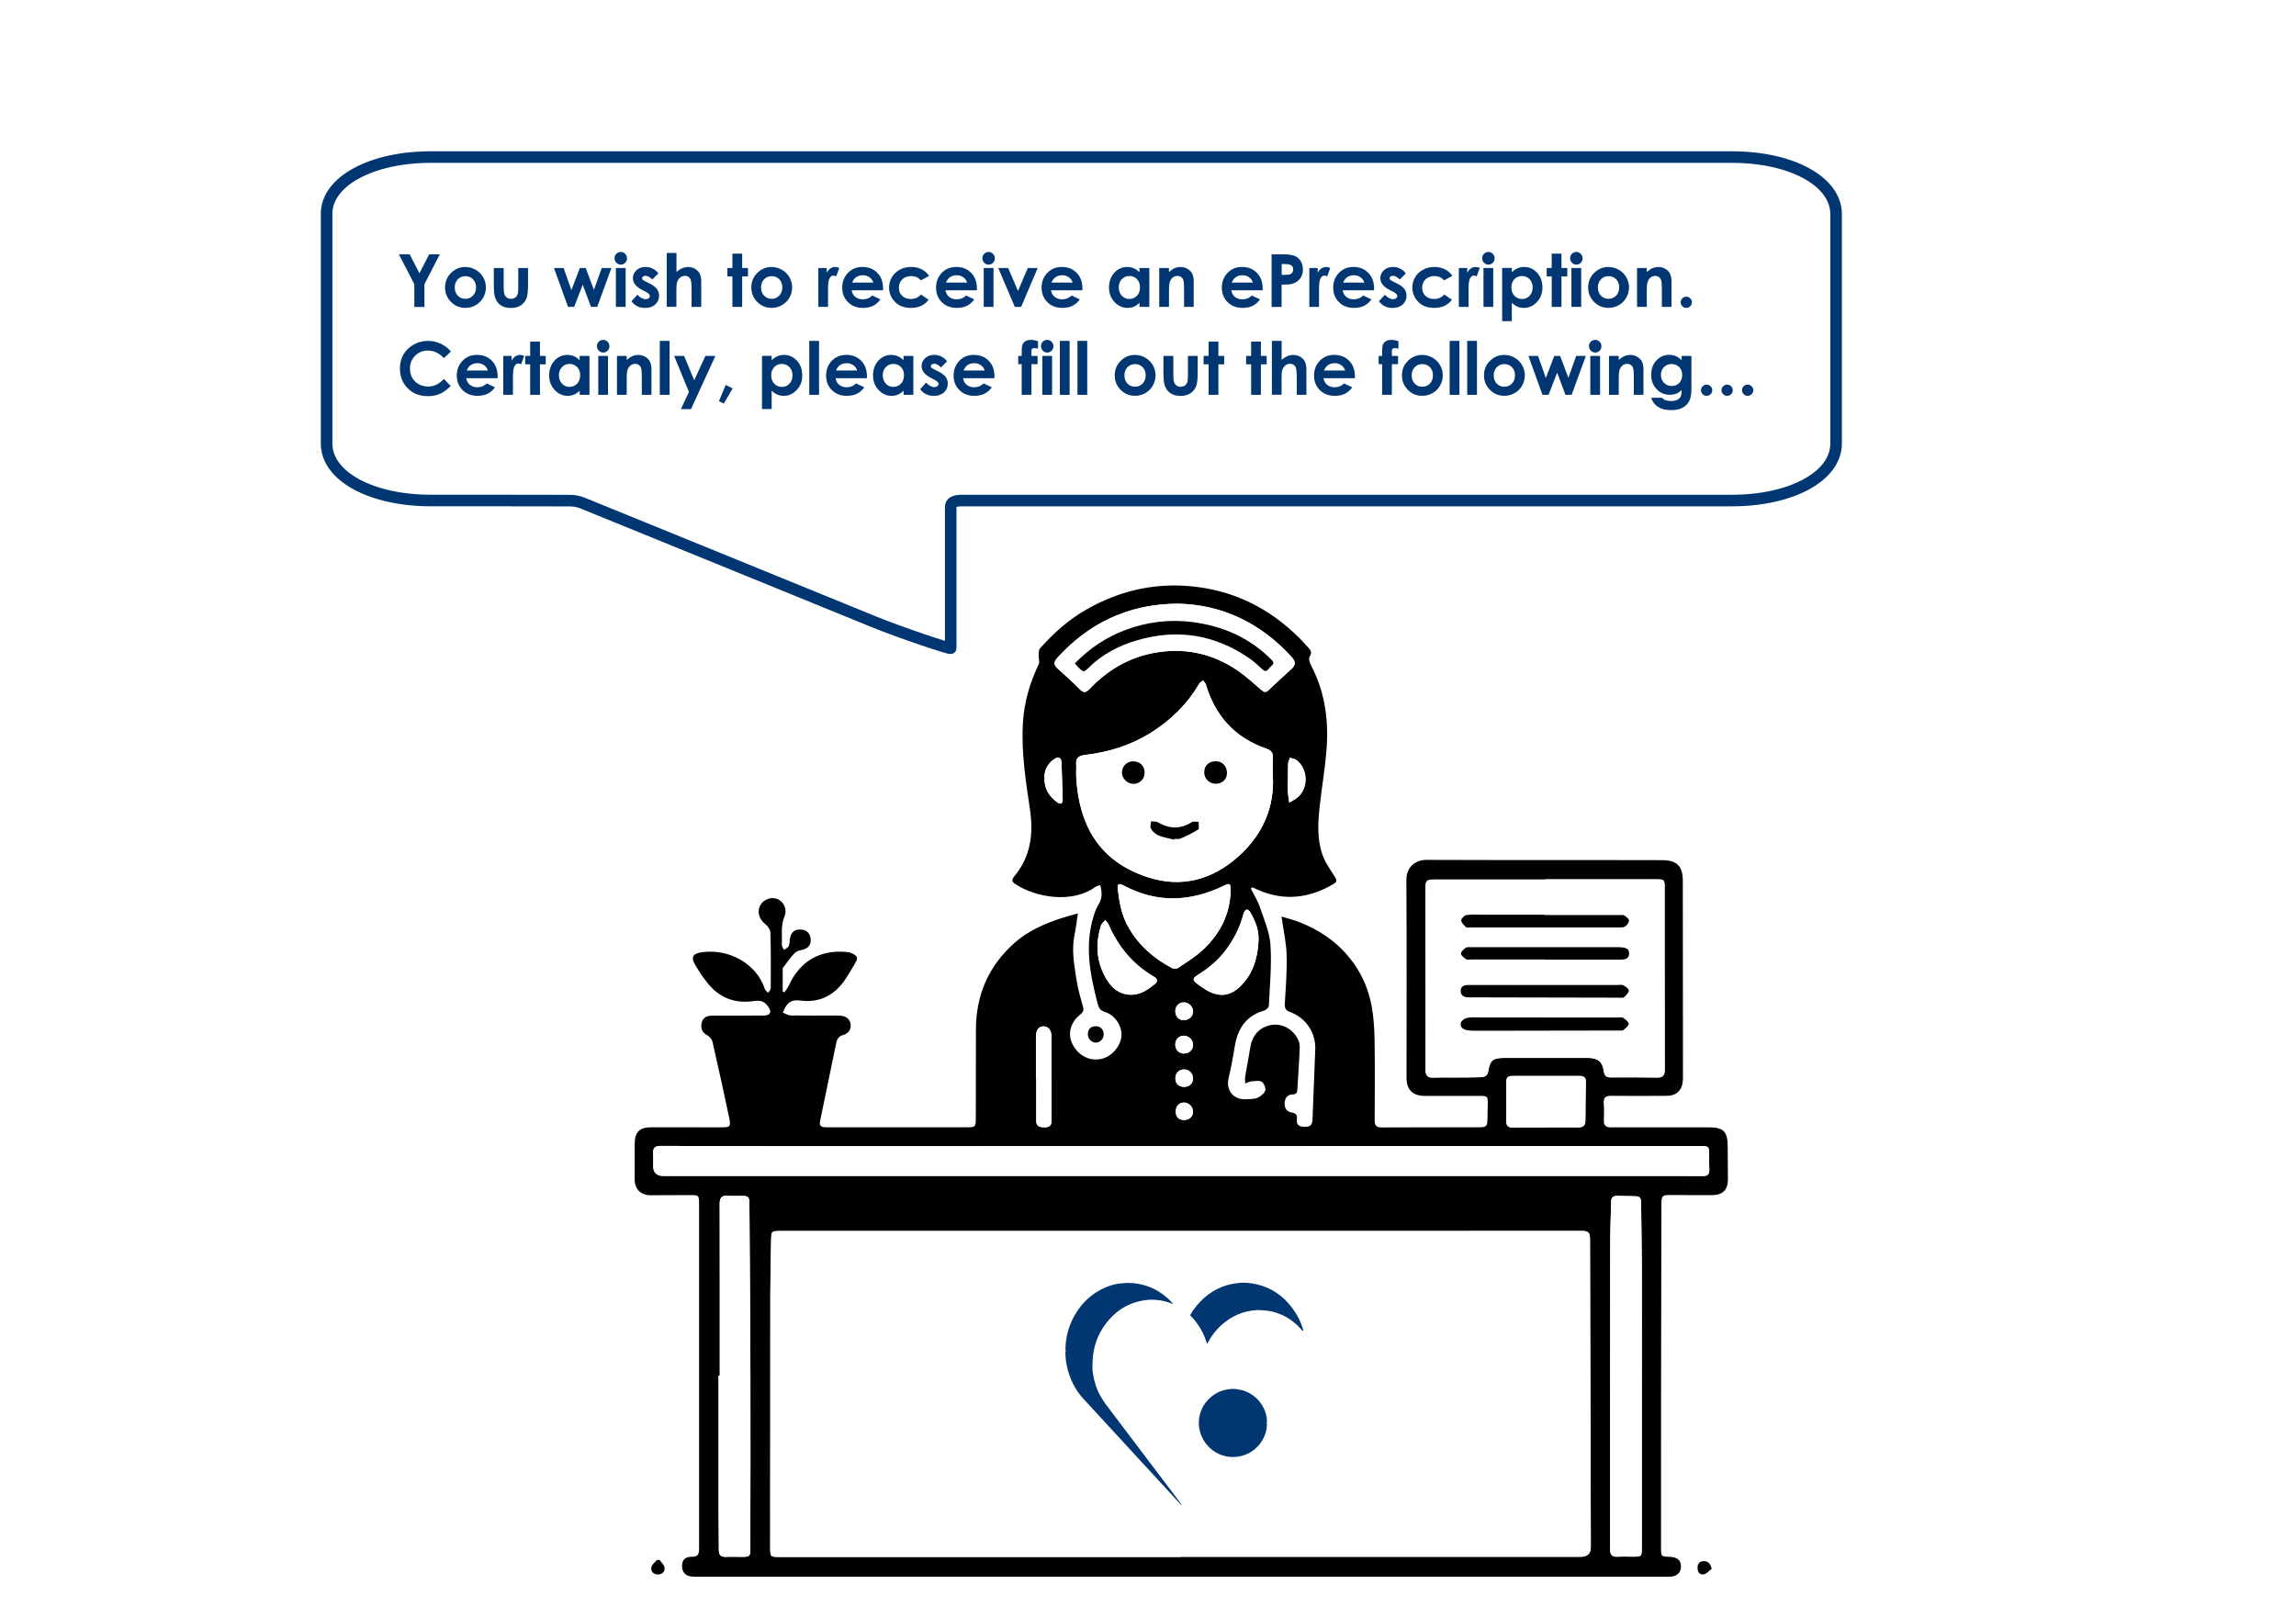
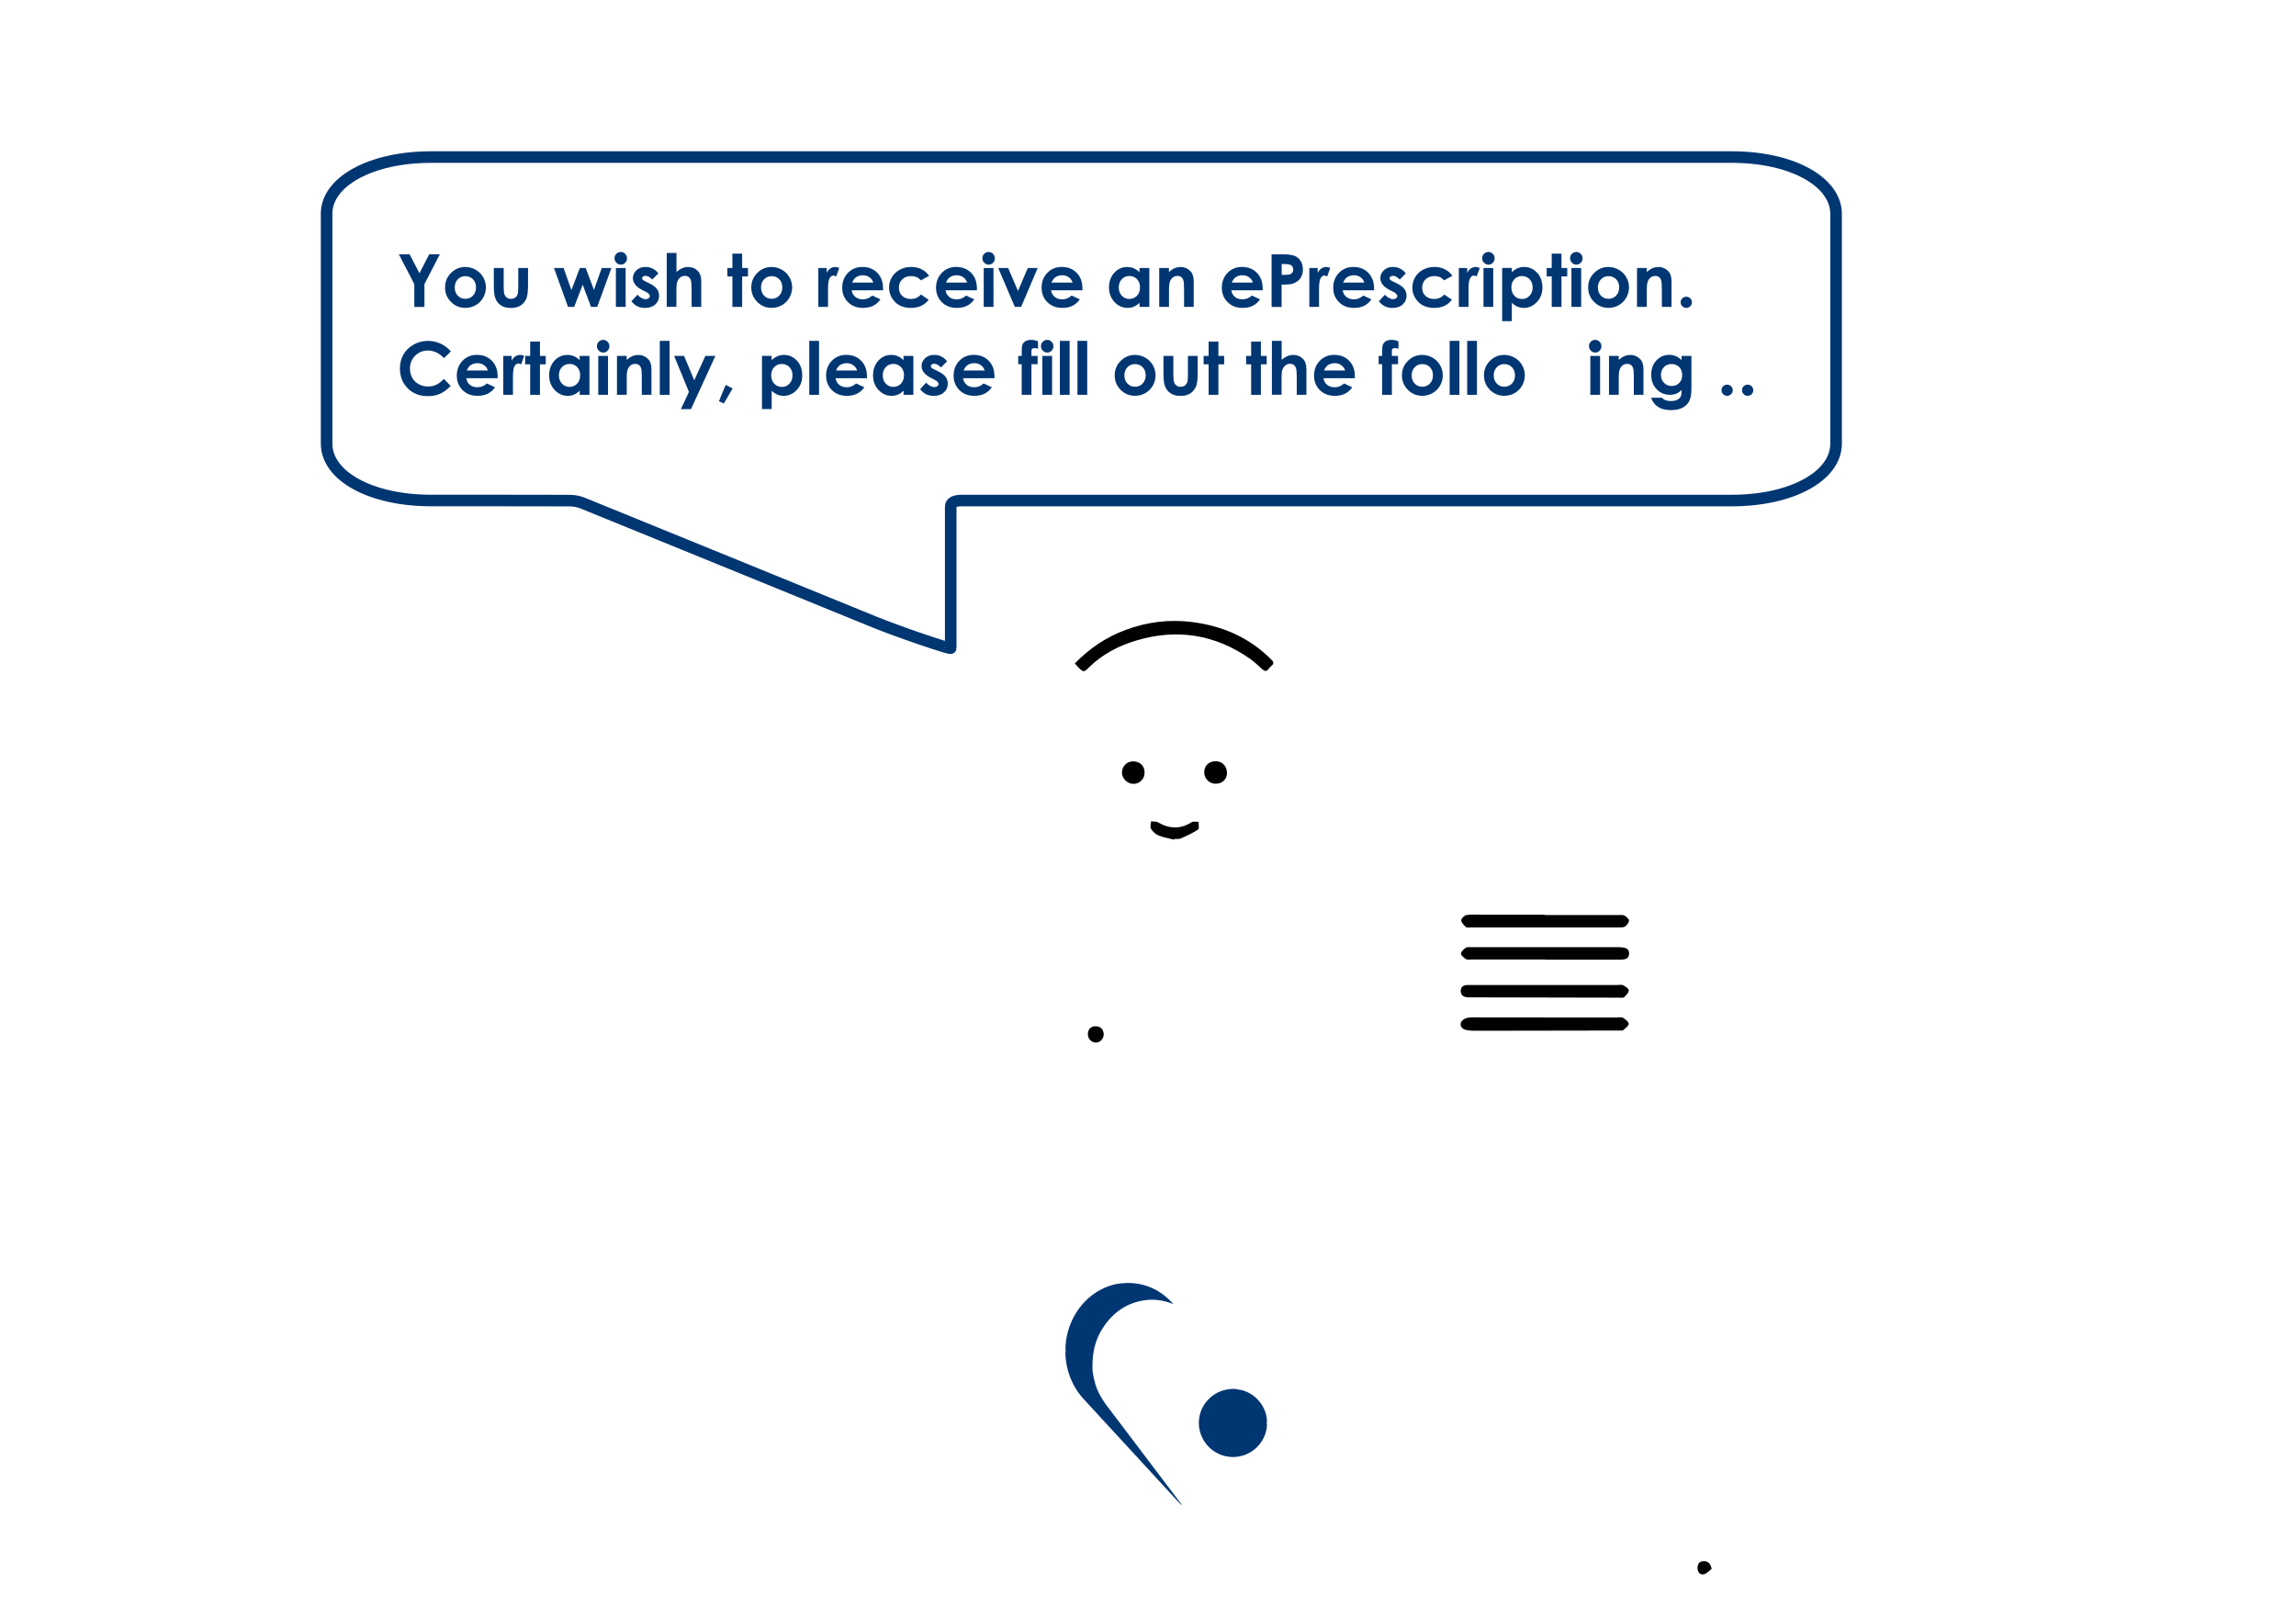
<svg xmlns="http://www.w3.org/2000/svg" id="Vrstva_1" viewBox="0 0 595.28 419.53">
  <defs>
    <style>
      .cls-1 {
        fill-rule: evenodd;
      }

      .cls-1, .cls-2 {
        fill: #003671;
      }

      .cls-3 {
        fill: #010101;
      }

      .cls-4, .cls-5 {
        fill: #fff;
      }

      .cls-5 {
        stroke: #003671;
        stroke-miterlimit: 10;
        stroke-width: 3px;
      }
    </style>
  </defs>
  <rect class="cls-4" width="595.28" height="419.53" />
  <g id="cFKTTJ.tif">
    <g>
-       <path class="cls-3" d="M324.32,230.44c.79,1.59,1.78,3.13,2.34,4.81,1.08,3.21,2.52,6.46,2.73,9.77.35,5.23-.17,10.53-.42,15.79-.02.44-.69,1.08-1.17,1.22-4.86,1.37-6.98,4.85-7.71,9.56-.42,2.68-.94,5.35-1.56,7.99-.74,3.2,1.33,5.71,4.64,5.45.95-.07,1.99.01,2.82-.35.83-.37,1.76-1.1,2.04-1.89.21-.61-.3-1.89-.88-2.26-.65-.42-1.74-.2-2.63-.13-.58.05-1.13.35-1.68.54,0-.61-.09-1.24,0-1.84.41-2.47.92-4.92,1.3-7.4.49-3.13,2.23-5.18,5.11-5.85,2.62-.61,5.4.56,6.97,3.1.45.73.79,1.69.76,2.54-.12,3.68-.41,7.34-.62,11.01-.04.78-.21,1.26-1.19,1.28-1.31.03-2.02.88-2.1,2.17-.09,1.35.5,2.33,1.88,2.54,1.11.17,1.41.72,1.29,1.74-.17,1.48.61,1.93,2,1.96,1.42.04,2-.45,2.05-1.91.2-6.07.52-12.14.72-18.21.15-4.29-2.46-8.17-6.53-9.65-1.2-.44-1.44-1.04-1.37-2.25.26-4.2.59-8.41.47-12.61-.1-3.21-.83-6.4-1.32-9.89,1.34.4,2.79.76,4.18,1.27,5.29,1.98,9.84,5,13.44,9.41,3.05,3.73,4.92,7.98,5.76,12.65.49,2.75.69,5.59.74,8.4.11,7.03.07,14.07.03,21.11,0,1.4.49,1.86,1.87,1.84,8.32-.05,16.63-.03,24.95-.04,2.22,0,2.38-.17,2.43-2.34.03-1.22.05-2.45.07-3.68.04-1.97-.09-2.12-2.03-2.12-4.75,0-9.49,0-14.24,0-3.23-.01-4.79-1.56-4.79-4.78,0-17.05.07-34.11-.04-51.17-.02-3.49,2.44-5.26,5.22-5.25,13.92.07,27.83.04,41.74.04,6.45,0,12.9,0,19.35.03,3.82.01,5.36,1.55,5.36,5.34.02,16.89.03,33.79.04,50.69,0,.53,0,1.07-.08,1.59-.27,2.18-1.75,3.48-4,3.49-4.85.02-9.7.07-14.55,0-1.49-.02-2,.51-1.91,1.96.1,1.43.1,2.88.03,4.32-.06,1.36.44,1.9,1.84,1.9,8.48-.04,16.95,0,25.43-.01,3.73,0,4.82,1.08,4.83,4.86,0,2.82.04,5.65.07,8.47.03,2.88-1.32,4.26-4.15,4.25-3.57,0-7.14,0-10.71-.02-2.16-.01-2.38.16-2.39,2.34-.04,16.57-.07,33.15-.09,49.73-.02,13.17-.01,26.33-.01,39.49,0,2.16.05,2.2,2.26,2.25,1.91.05,2.9.89,2.92,2.45.02,1.69-1.11,2.71-3.04,2.71-30.5,0-60.99,0-91.48,0-52.72,0-105.45,0-158.17,0-1.22,0-2.45.04-3.68-.03-1.68-.09-2.65-1.15-2.63-2.79.02-1.54.81-2.38,2.57-2.36,1.54.02,1.85-.66,1.85-2.04-.02-29.85,0-59.69,0-89.54,0-2.13-.08-2.21-2.29-2.2-3.41,0-6.82.03-10.23.04-2.61,0-4.17-1.54-4.18-4.16,0-3.04-.02-6.08,0-9.11.02-3.13,1.25-4.35,4.38-4.36,6.08-.01,12.15,0,18.23.02,2.09,0,2.36-.24,1.93-2.32-1.4-6.62-2.84-13.22-4.35-19.81-.15-.67-.78-1.43-1.4-1.76-1.32-.71-1.68-1.75-1.45-3.06.26-1.45,1.34-2,2.69-2.01,4.1-.03,8.21-.01,12.31-.02.53,0,1.07.03,1.59-.03,1.2-.15,1.54-.87.93-1.9-.99-1.68-2.02-2.12-3.98-1.83-4.09.61-7.74-.36-10.73-3.28-.95-.92-1.74-2.01-2.53-3.08-.66-.9-1.21-1.88-1.81-2.82-1.33-2.11-.85-3.14,1.64-3.49,7.05-.97,14.15,2.97,16.3,9.54.13.38.57.66.86.99.24-.42.67-.83.67-1.25.03-4.8.05-9.59-.08-14.39-.02-.73-.66-1.64-1.28-2.13-1.64-1.28-2.27-3.2-1.36-4.91.81-1.53,2.79-2.28,4.39-1.67,1.64.63,2.7,2.66,1.9,4.53-1.05,2.45-.56,4.92-.7,7.38-.03.42.37.87.57,1.31.41-.3.97-.53,1.19-.93.26-.48.26-1.12.31-1.7.2-1.81,1.13-2.73,2.75-2.66,1.63.07,2.6,1.01,2.67,2.58.07,1.62-.79,2.46-2.63,2.79-.61.11-1.29.46-1.71.92-.99,1.1-1.84,2.33-2.75,3.51-.06.08-.17.17-.17.26-.01,2.02,0,4.03,0,6.05.16.06.31.11.47.17.37-.58.82-1.13,1.11-1.75,2.88-6.27,7.98-9.29,14.84-8.72.52.04,1.06.15,1.53.37,1.54.73,1.65,1.18.77,2.67-.7,1.19-1.41,2.38-2.15,3.55-2.77,4.4-6.66,6.69-11.94,6.03-1.54-.19-2.74,0-3.64,1.26-.4.56-.65,1.24-.96,1.86.69.26,1.37.73,2.07.74,3.78.06,7.57.02,11.35.02.53,0,1.07,0,1.6.04,1.38.12,2.39.87,2.56,2.22.17,1.35-.61,2.41-1.92,2.78-1.11.31-1.58.95-1.79,1.98-1.4,6.78-2.79,13.55-4.21,20.33-.3,1.44.51,1.62,1.63,1.62,4.27-.01,8.53,0,12.8,0,7.94,0,15.89,0,23.83,0,1.93,0,2.11-.17,2.11-2.1.02-7.78.03-15.56.04-23.34.03-8.97,3.35-16.48,10.07-22.44,3.45-3.05,7.61-4.85,11.93-6.29,1.4-.47,2.84-.83,4.43-1.28-.3,1.99-.5,3.81-.87,5.59-.81,3.86-.09,7.65.48,11.43.37,2.46,1.08,4.88,1.74,7.29.3,1.08-.26,1.51-.95,2.09-2.44,2.02-3.1,5.03-1.75,7.6,1.6,3.04,4.65,4.48,7.74,3.64,2.54-.69,4.77-3.37,4.91-5.92.14-2.59-1.71-5.43-4.37-6.2-1.42-.41-1.65-1.5-1.9-2.49-1.9-7.33-3.28-14.7-.99-22.21.32-1.06.7-2.15,1.29-3.08,1.02-1.59.97-3.18.47-5.06-.42.13-.86.16-1.16.38-6.23,4.57-15.78,2.7-20.85-.67-.97-.65-.99-1.14-.28-2,4.23-5.08,5.01-10.99,4.07-17.3-1.1-7.43-2.27-14.85-1.84-22.42.31-5.42,1.79-10.46,4.12-15.32.29-.61-.08-1.53-.04-2.3.03-.6,0-1.37.35-1.76,3.51-3.98,7.44-7.49,12.07-10.12,8.17-4.65,16.96-6.82,26.36-6.07,11.35.9,20.97,5.58,28.98,13.65.68.68,1.31,1.41,1.97,2.11.71.76,1.31,1.39.52,2.61-.32.49.08,1.65.44,2.34,3.67,6.99,4.57,14.48,3.92,22.19-.39,4.67-1.19,9.3-1.71,13.96-.47,4.25-.76,8.56.64,12.67.7,2.07,2.04,3.94,3.23,5.81.54.86.67,1.36-.28,1.91-6.27,3.71-12.76,4.51-19.56,1.56-.52-.22-1.02-.46-1.54-.69-.13.13-.27.25-.4.38h.02ZM306.06,403.72v-.04h22.07c27.24,0,54.47,0,81.71,0q2.62,0,2.61-2.54c-.01-6.81-.01-13.63-.04-20.45-.06-19.87-.15-39.74-.17-59.61,0-1.68-.77-1.9-2.16-1.9-21.38.03-42.75.02-64.12.02h-143.76q-2.23,0-2.26,2.2c-.07,4.85-.2,9.7-.21,14.54-.03,21.85-.03,43.7-.03,65.54,0,2.16.11,2.24,2.27,2.24h104.1ZM400.75,228.04h0c-9.54.01-19.08.01-28.61.01-2.37,0-2.56.17-2.56,2.54,0,8.68.01,17.37.03,26.05,0,6.92.03,13.85,0,20.77,0,1.43.53,2.06,1.98,1.99,1.59-.07,3.2-.02,4.8-.03,2.4,0,4.8.02,7.19-.06.99-.03,2.05-.1,2.27-1.5.45-2.86,1.22-3.5,4.08-3.51,7.19,0,14.39-.01,21.58-.01,2.79,0,3.93.88,4.34,3.57.18,1.17.72,1.5,1.8,1.49,4-.02,7.99-.03,11.99.04,1.45.03,1.97-.51,1.97-1.97-.03-15.72-.02-31.43-.02-47.15,0-2.22-.05-2.27-2.22-2.27h-28.61,0ZM306.19,304.93h0c39.97-.01,79.95-.01,119.93-.01,5.12,0,10.23-.01,15.35.03,1.22.01,1.76-.42,1.69-1.68-.07-1.27-.03-2.56-.03-3.84-.01-2.15-.12-2.26-2.26-2.26-77.39.02-154.79.04-232.18.04-12.47,0-24.94-.01-37.42-.07-1.49,0-2.02.56-1.93,1.99.07,1.06.01,2.13.01,3.2q0,2.61,2.67,2.6h134.17ZM330,201.02c0-1.74-.06-3.13.02-4.51.08-1.34-.46-1.95-1.74-2.4-8.09-2.8-13.21-8.47-15.64-16.62-.12-.4-.49-.72-.74-1.07-.34.3-.79.54-1.01.91-3.11,5.32-7.38,9.47-12.56,12.71-5.23,3.27-11.01,5.03-17.11,5.74-1.58.19-2.32.8-2.2,2.43.08,1.06-.04,2.13.01,3.2.66,12.6,6.01,21.97,18.52,26.05,8.84,2.89,16.83.63,23.57-5.42,6.26-5.61,9.39-12.81,8.88-21.02h0ZM186.62,356.68h-.32c0,11.61,0,23.23,0,34.84,0,3.46.08,6.92.07,10.39,0,1.3.5,1.84,1.81,1.78,1.38-.06,2.77,0,4.16,0,2.04,0,2.19-.14,2.19-2.16.01-15.13.06-30.26.02-45.39-.04-14.65-.17-29.29-.26-43.94-.01-1.91-.2-2.09-2.11-2.11-1.17,0-2.35.08-3.52-.01-1.52-.12-2.07.47-2.07,2.01.04,14.86.02,29.72.02,44.58h0ZM425.67,357.02h0c0-9.43.03-18.86,0-28.29-.02-5.59-.13-11.18-.19-16.78,0-.95-.12-1.74-1.31-1.76-1.65-.04-3.3-.07-4.96-.1-1.08-.02-1.49.56-1.5,1.61-.06,3.46-.22,6.92-.23,10.37-.04,19.71-.04,39.42-.05,59.13,0,6.82.04,13.64,0,20.46,0,1.43.48,2.07,1.95,1.99,1.27-.07,2.56-.01,3.84-.01,2.43,0,2.44,0,2.44-2.36v-44.27h.01ZM305.74,156.54c-6.96,0-12.7,1.33-18.11,3.86-5.17,2.41-9.57,5.91-13.44,10.12-1.08,1.18-1.01,1.91.07,2.89,1.9,1.71,3.82,3.39,5.6,5.23,1.04,1.07,1.63,1.07,2.68-.03,4.47-4.72,9.91-7.98,16.27-9.23,7.96-1.58,15.48-.07,22.21,4.59,2.09,1.45,3.97,3.2,5.91,4.85.63.54,1.13.94,1.9.21,1.97-1.87,3.95-3.72,5.97-5.53,1.16-1.04,1.17-1.91.11-3.09-8.07-8.93-18.1-13.55-29.17-13.86h0ZM319.06,231.29c.04-2.29-.13-2.39-1.8-1.59-8.63,4.16-17.27,4.53-25.88-.06-1.28-.69-1.74-.49-1.58.92.4,3.38.99,6.74,2.7,9.77,2.67,4.75,6.6,8.16,11.35,10.68.42.22,1.22.23,1.6-.03,2.11-1.42,4.31-2.78,6.19-4.48,4.46-4.05,7.16-9.06,7.42-15.21h0ZM400.65,292.36v-.04c2.88,0,5.75-.01,8.63,0,1.2.01,1.75-.5,1.76-1.72.01-3.36.04-6.71.12-10.07.02-1.1-.47-1.53-1.53-1.53-5.86.01-11.72.01-17.58,0-1.08,0-1.52.42-1.51,1.53.04,3.41.03,6.81,0,10.23,0,1.15.49,1.63,1.65,1.61,2.82-.04,5.65-.01,8.47-.01h0ZM326.29,243.94c.16-2.73-.83-5.14-2.14-7.43-.18-.32-.74-.74-.93-.67-.35.15-.7.6-.79.99-.87,3.46-2.43,6.57-4.54,9.43-2.03,2.74-4.61,4.85-7.49,6.64-1.21.76-1.23,1.26-.1,2.12.72.54,1.45,1.08,2.23,1.56,3.43,2.11,6.46,1.84,9.25-1.02,3.14-3.21,4.32-7.24,4.51-11.62h0ZM293.15,257.94c2.48.06,4.34-1.24,6.16-2.69.93-.74.9-1.38-.11-1.97-5.44-3.18-9.26-7.75-11.75-13.49-.19-.45-.6-.81-.91-1.2-.37.47-.92.88-1.1,1.42-1.33,4.23-1.25,8.45.67,12.46,1.4,2.92,3.37,5.35,7.04,5.48h0ZM268.58,279.45h.09c0,3.73.02,7.45,0,11.17-.01,1.53.95,1.67,2.13,1.68,1.15.02,1.83-.35,1.83-1.63-.01-7.35.01-14.69-.02-22.03,0-1.56-.92-2.56-2.1-2.52-1.2.04-1.91.99-1.92,2.62,0,3.57,0,7.13,0,10.69h0ZM270.79,201.47c-.1,3.09,1.23,5.05,3.31,6.56.79.58,1.45.47,1.42-.71-.09-3.18-.18-6.37-.31-9.54-.06-1.37-.73-1.71-1.86-.95-1.77,1.2-2.56,2.92-2.56,4.64ZM333.94,202.21h-.04c0,1.06-.04,2.13.01,3.19.05.92.23,1.82.35,2.73.81-.53,1.74-.93,2.41-1.59,2.63-2.54,2.36-7.26-.54-9.45-.45-.35-1.13-.4-1.7-.6-.17.53-.45,1.04-.47,1.58-.07,1.38-.03,2.76-.03,4.14h0ZM309.32,270.97c.03-1.31-1.07-2.41-2.41-2.41-1.24,0-2.15.93-2.19,2.23-.04,1.34.92,2.38,2.2,2.38,1.38,0,2.38-.91,2.41-2.21h0ZM309.33,262.31c0-1.26-1.08-2.36-2.32-2.4-1.33-.03-2.31.97-2.29,2.33.03,1.34.9,2.27,2.16,2.29,1.33.03,2.45-.99,2.45-2.23h0ZM307.04,277.31c-1.34-.02-2.3.93-2.3,2.29s.81,2.17,2.16,2.23c1.4.06,2.4-.84,2.41-2.16.01-1.3-.99-2.34-2.27-2.36h0ZM306.91,285.9c-1.24.03-2.09.97-2.07,2.32.01,1.46.85,2.26,2.3,2.19,1.33-.06,2.21-.97,2.18-2.23-.03-1.23-1.17-2.31-2.4-2.28h0Z" />
      <path class="cls-3" d="M284.09,270.35c-1.13-.03-2.07-1.02-2.04-2.22.03-1.27.74-1.97,1.99-2.02,1.23-.06,2.11.85,2.12,2.08,0,1.18-.96,2.19-2.08,2.16h0Z" />
-       <path class="cls-3" d="M171.05,404.53c.44.65,1.17,1.28,1.25,1.98.13,1.08-.65,1.79-1.8,1.75-1.17-.04-1.84-.86-1.61-1.91.15-.69.93-1.24,1.43-1.85.24.01.49.03.73.03Z" />
      <path class="cls-3" d="M443.78,406.81c-.67.5-1.29,1.27-2.04,1.42-1.04.2-1.62-.61-1.62-1.67s.49-1.74,1.61-1.74c1.04,0,1.71.48,2.05,1.99h0Z" />
      <path class="cls-4" d="M306.06,403.72h-104.1c-2.16,0-2.27-.08-2.27-2.24,0-21.85,0-43.7.03-65.54,0-4.85.13-9.7.21-14.54.03-2.2.03-2.2,2.26-2.2h143.76c21.38,0,42.75,0,64.12-.02,1.39,0,2.16.22,2.16,1.9.03,19.87.11,39.74.17,59.61.02,6.81.03,13.63.04,20.45q0,2.53-2.61,2.54c-27.24,0-54.47,0-81.71,0h-22.07v.04h0Z" />
      <path class="cls-4" d="M400.75,228.04h28.61c2.16,0,2.22.05,2.22,2.27,0,15.72-.01,31.43.02,47.15,0,1.46-.52,1.99-1.97,1.97-4-.07-7.99-.06-11.99-.04-1.09,0-1.62-.33-1.8-1.49-.42-2.7-1.56-3.58-4.34-3.57-7.19,0-14.39,0-21.58.01-2.86,0-3.64.65-4.08,3.51-.22,1.4-1.28,1.47-2.27,1.5-2.4.08-4.8.04-7.19.06-1.6,0-3.2-.04-4.8.03-1.45.06-1.99-.56-1.98-1.99.03-6.92,0-13.85,0-20.77,0-8.68-.02-17.37-.03-26.05,0-2.36.19-2.54,2.56-2.54h28.61s0-.02,0-.02ZM400.45,237.27v-.07h-16.29c-1.33,0-2.68-.12-3.98.09-.54.09-1.36.92-1.34,1.37.03.61.69,1.26,1.22,1.74.24.22.82.1,1.24.1,12.72,0,25.44.01,38.16,0,.63,0,1.37.05,1.86-.25.5-.31,1.01-1.02,1.01-1.56,0-.43-.67-.98-1.17-1.27-.37-.22-.93-.14-1.4-.14-6.44,0-12.88,0-19.32,0h0ZM400.42,263.84h-16.29c-1.22,0-2.47-.13-3.66.08-.64.11-1.52.69-1.7,1.25-.31.98.37,1.73,1.41,1.93.72.14,1.48.19,2.22.19,12.51-.01,25.02-.04,37.53-.06.32,0,.74.06.93-.1.55-.49,1.38-1.07,1.4-1.63,0-.53-.82-1.18-1.42-1.55-.39-.24-1.04-.1-1.57-.1h-18.86ZM400.6,255.41h0c-.9,0-1.81,0-2.72,0h-17.25c-1.02,0-1.86.29-1.92,1.44-.06,1.18.72,1.68,1.83,1.75.26.02.53.01.8.01,12.83.03,25.65.06,38.48.08.42,0,.99.11,1.24-.12.53-.49,1.2-1.15,1.22-1.75.01-.45-.85-1.05-1.43-1.35-.42-.22-1.04-.07-1.58-.07h-18.68ZM400.58,248.8v.02h19.49c1.15,0,2.29-.14,2.31-1.58.02-1.46-1.19-1.54-2.29-1.64-.16-.01-.32-.01-.48-.01h-38.19c-.47,0-1.07-.1-1.4.15-.54.39-1.26,1.04-1.23,1.54.03.51.8,1.07,1.36,1.44.3.2.83.06,1.26.06h19.17Z" />
      <path class="cls-4" d="M306.19,304.93h-134.16q-2.67,0-2.67-2.6c0-1.06.06-2.13-.01-3.2-.1-1.43.44-1.99,1.93-1.99,12.47.06,24.94.07,37.42.07,77.39-.01,154.79-.03,232.18-.04,2.14,0,2.25.11,2.26,2.26,0,1.28-.04,2.56.03,3.84.07,1.26-.47,1.69-1.69,1.68-5.12-.04-10.23-.03-15.35-.03h-119.93s-.01.01-.01.01Z" />
      <path class="cls-4" d="M330,201.02c.53,8.21-2.62,15.41-8.88,21.02-6.74,6.04-14.73,8.3-23.57,5.42-12.51-4.09-17.86-13.45-18.52-26.05-.06-1.06.06-2.13-.01-3.2-.12-1.63.61-2.24,2.2-2.43,6.1-.71,11.87-2.47,17.11-5.74,5.17-3.24,9.46-7.4,12.56-12.71.22-.37.67-.61,1.01-.91.25.36.62.68.74,1.07,2.43,8.16,7.54,13.83,15.64,16.62,1.29.44,1.83,1.06,1.74,2.4-.08,1.38-.02,2.77-.02,4.51h0ZM304.46,217.73c.02-.06.04-.13.06-.19.53-.03,1.13.1,1.58-.1,1.56-.69,3.14-1.4,4.56-2.33.33-.21.09-1.31.11-2-.61.02-1.36-.19-1.81.1-2.91,1.86-5.76,1.75-8.69.05-.49-.29-1.21-.19-1.83-.27-.03.65-.31,1.46-.03,1.91.44.72,1.18,1.42,1.95,1.74,1.31.53,2.73.74,4.11,1.1h0ZM318.12,200.5c.02-1.79-1.2-3.11-2.89-3.11-1.83-.01-3.04,1.18-3.01,2.95.02,1.58,1.38,2.89,2.99,2.89s2.89-1.17,2.91-2.73ZM294,197.43c-1.68-.09-2.98,1.06-3.11,2.74-.12,1.52,1.22,2.99,2.8,3.09,1.58.1,2.93-1.06,3.05-2.61.15-1.81-.97-3.11-2.74-3.21h0Z" />
      <path class="cls-4" d="M186.62,356.68c0-14.86.01-29.72-.02-44.58,0-1.54.54-2.13,2.07-2.01,1.17.09,2.34,0,3.52.01,1.91.01,2.09.19,2.11,2.11.09,14.65.22,29.29.26,43.94.04,15.13,0,30.26-.02,45.39,0,2.02-.15,2.16-2.19,2.16-1.38,0-2.77-.07-4.16,0-1.31.06-1.82-.48-1.81-1.78.01-3.46-.06-6.92-.07-10.39-.01-11.61,0-23.23,0-34.84h.32,0Z" />
      <path class="cls-4" d="M425.67,357.02v44.27c0,2.36,0,2.36-2.44,2.36-1.28,0-2.56-.06-3.84.01-1.47.08-1.95-.57-1.95-1.99.03-6.82-.01-13.64,0-20.46,0-19.71.01-39.42.05-59.13,0-3.46.18-6.92.23-10.37.02-1.05.42-1.62,1.5-1.61,1.65.03,3.3.06,4.96.1,1.19.03,1.29.81,1.31,1.76.04,5.59.17,11.18.19,16.78.03,9.43,0,18.86,0,28.29h-.01Z" />
      <path class="cls-4" d="M305.74,156.54c11.07.31,21.1,4.92,29.17,13.86,1.06,1.17,1.05,2.05-.11,3.09-2.02,1.81-4,3.66-5.97,5.53-.77.73-1.27.33-1.9-.21-1.94-1.66-3.82-3.41-5.91-4.85-6.73-4.66-14.26-6.16-22.21-4.59-6.36,1.26-11.8,4.51-16.27,9.23-1.04,1.11-1.64,1.1-2.68.03-1.77-1.83-3.71-3.52-5.6-5.23-1.08-.97-1.15-1.71-.07-2.89,3.87-4.21,8.27-7.7,13.44-10.12,5.41-2.53,11.15-3.85,18.11-3.86h0ZM278.67,172.03c.35.4.54.65.76.86,1.5,1.52,1.52,1.53,3,.08,3.47-3.4,7.72-5.56,12.27-6.91,10.48-3.11,20.33-1.56,29.34,4.73,1.17.82,2.22,1.82,3.28,2.79,1.08.99,1.47-.12,2.02-.63.5-.47,1.28-.88.4-1.79-5.73-5.83-12.81-8.9-20.78-9.88-5.82-.72-11.57,0-17.11,2.05-5.01,1.86-9.34,4.76-13.18,8.7Z" />
-       <path class="cls-4" d="M319.06,231.29c-.26,6.15-2.96,11.16-7.42,15.21-1.88,1.7-4.07,3.06-6.19,4.48-.38.26-1.18.25-1.6.03-4.75-2.52-8.67-5.93-11.35-10.68-1.71-3.04-2.29-6.39-2.7-9.77-.17-1.42.29-1.6,1.58-.92,8.61,4.59,17.25,4.21,25.88.06,1.67-.81,1.84-.7,1.8,1.59h0Z" />
+       <path class="cls-4" d="M319.06,231.29h0Z" />
      <path class="cls-4" d="M400.65,292.36c-2.82,0-5.65-.03-8.47.01-1.16.01-1.65-.47-1.65-1.61.02-3.41.03-6.81,0-10.23-.01-1.1.44-1.53,1.51-1.53,5.86.02,11.72.02,17.58,0,1.06,0,1.55.43,1.53,1.53-.06,3.36-.1,6.71-.12,10.07,0,1.22-.57,1.73-1.76,1.72-2.88-.03-5.75,0-8.63,0v.04h0Z" />
      <path class="cls-4" d="M326.29,243.94c-.19,4.38-1.38,8.42-4.51,11.62-2.8,2.86-5.82,3.13-9.25,1.02-.77-.47-1.5-1.01-2.23-1.56-1.13-.86-1.11-1.36.1-2.12,2.88-1.79,5.46-3.9,7.49-6.64,2.11-2.86,3.68-5.97,4.54-9.43.1-.39.44-.84.79-.99.19-.08.75.35.93.67,1.31,2.29,2.3,4.69,2.14,7.43h0Z" />
      <path class="cls-4" d="M293.15,257.94c-3.66-.13-5.64-2.56-7.04-5.48-1.91-4.02-2-8.24-.67-12.46.17-.53.72-.95,1.1-1.42.31.4.72.76.91,1.2,2.49,5.74,6.31,10.32,11.75,13.49,1.01.58,1.04,1.22.11,1.97-1.82,1.45-3.68,2.76-6.16,2.69h0Z" />
      <path class="cls-4" d="M268.58,279.45c0-3.57,0-7.13,0-10.69,0-1.63.72-2.58,1.92-2.62,1.18-.04,2.09.96,2.1,2.52.03,7.35,0,14.69.02,22.03,0,1.27-.68,1.65-1.83,1.63-1.17-.02-2.14-.15-2.13-1.68.03-3.73,0-7.45,0-11.17h-.09Z" />
      <path class="cls-4" d="M270.79,201.47c0-1.72.79-3.45,2.56-4.64,1.13-.76,1.8-.42,1.86.95.13,3.18.22,6.37.31,9.54.03,1.18-.63,1.29-1.42.71-2.07-1.52-3.41-3.48-3.31-6.56Z" />
      <path class="cls-4" d="M333.94,202.21c0-1.38-.04-2.77.03-4.14.03-.53.31-1.05.47-1.58.57.19,1.25.25,1.7.6,2.89,2.19,3.18,6.92.54,9.45-.69.66-1.61,1.07-2.41,1.59-.12-.91-.3-1.81-.35-2.73-.06-1.06-.01-2.13-.01-3.19h.04,0Z" />
      <path class="cls-4" d="M309.32,270.97c-.03,1.3-1.02,2.21-2.41,2.21-1.29,0-2.24-1.04-2.2-2.38.04-1.3.95-2.23,2.19-2.23,1.34,0,2.44,1.1,2.41,2.41h0Z" />
      <path class="cls-4" d="M309.33,262.31c0,1.24-1.11,2.25-2.45,2.23-1.27-.03-2.13-.94-2.16-2.29-.03-1.36.96-2.36,2.29-2.33,1.25.03,2.32,1.14,2.32,2.4h0Z" />
      <path class="cls-4" d="M307.04,277.31c1.29.02,2.29,1.06,2.27,2.36-.01,1.32-1.02,2.22-2.41,2.16-1.36-.06-2.17-.89-2.16-2.23,0-1.36.96-2.31,2.3-2.29h0Z" />
      <path class="cls-4" d="M306.91,285.9c1.23-.03,2.36,1.04,2.4,2.28.03,1.26-.85,2.16-2.18,2.23-1.45.07-2.29-.73-2.3-2.19,0-1.34.83-2.28,2.07-2.32h0Z" />
      <path class="cls-3" d="M400.45,237.27h19.32c.47,0,1.04-.08,1.4.14.49.29,1.17.85,1.17,1.27,0,.54-.52,1.26-1.01,1.56-.49.3-1.23.25-1.86.25-12.72.01-25.44,0-38.16,0-.42,0-1,.12-1.24-.1-.53-.48-1.18-1.13-1.22-1.74-.03-.45.8-1.28,1.34-1.37,1.3-.21,2.65-.09,3.98-.09h16.29v.07h0Z" />
      <path class="cls-3" d="M400.42,263.84h18.85c.53,0,1.17-.14,1.57.1.6.37,1.43,1.03,1.42,1.55,0,.56-.85,1.14-1.4,1.63-.19.17-.61.1-.93.1-12.51.03-25.02.05-37.53.06-.74,0-1.49-.05-2.22-.19-1.03-.2-1.72-.95-1.41-1.93.18-.56,1.06-1.14,1.7-1.25,1.19-.2,2.44-.08,3.66-.08h16.3Z" />
      <path class="cls-3" d="M400.6,255.41h18.68c.53,0,1.15-.15,1.58.07.59.31,1.45.9,1.43,1.35-.02.61-.69,1.27-1.22,1.75-.24.22-.81.12-1.24.12-12.83-.03-25.65-.06-38.48-.08-.27,0-.53,0-.8-.01-1.11-.06-1.88-.57-1.83-1.75.05-1.15.9-1.44,1.92-1.44,5.75,0,11.5,0,17.25,0h2.72,0Z" />
      <path class="cls-3" d="M400.58,248.8h-19.17c-.42,0-.95.13-1.26-.06-.56-.37-1.33-.93-1.36-1.44-.03-.51.7-1.15,1.23-1.54.33-.24.92-.15,1.4-.15h38.19c.16,0,.32,0,.48.01,1.09.1,2.31.18,2.29,1.64-.02,1.43-1.16,1.58-2.31,1.58h-19.49v-.02h0Z" />
      <path class="cls-3" d="M304.46,217.73c-1.38-.35-2.8-.56-4.11-1.1-.77-.31-1.5-1.02-1.95-1.74-.28-.46,0-1.27.03-1.91.61.08,1.33-.02,1.83.27,2.93,1.7,5.77,1.81,8.69-.05.44-.28,1.2-.08,1.81-.1-.02.69.22,1.79-.11,2-1.42.93-3,1.64-4.56,2.33-.45.2-1.05.08-1.58.1-.02.06-.04.13-.06.19h0Z" />
      <path class="cls-3" d="M318.12,200.5c-.01,1.56-1.26,2.73-2.91,2.73s-2.97-1.31-2.99-2.89c-.03-1.78,1.18-2.97,3.01-2.95,1.69,0,2.91,1.32,2.89,3.11Z" />
      <path class="cls-3" d="M294,197.43c1.78.1,2.89,1.4,2.74,3.21-.13,1.56-1.47,2.71-3.05,2.61-1.57-.09-2.91-1.57-2.8-3.09.13-1.68,1.43-2.83,3.11-2.74h0Z" />
      <path class="cls-3" d="M278.67,172.03c3.84-3.94,8.17-6.84,13.18-8.7,5.54-2.06,11.28-2.77,17.11-2.05,7.97.99,15.06,4.05,20.78,9.88.88.9.1,1.31-.4,1.79-.54.52-.93,1.63-2.02.63-1.06-.97-2.11-1.97-3.28-2.79-9.01-6.28-18.87-7.84-29.34-4.73-4.55,1.35-8.8,3.51-12.27,6.91-1.48,1.45-1.49,1.45-3-.08-.22-.22-.42-.47-.76-.86h0Z" />
    </g>
  </g>
  <path class="cls-1" d="M306.31,390.25c-.19-.18-.38-.35-.55-.53-8.28-8.99-16.56-17.98-24.83-26.97-2.27-2.47-3.68-5.39-4.35-8.66-.24-1.17-.37-2.35-.35-3.54.13-.16.13-.32,0-.47-.03-6.7,3.88-13.52,10.39-16.25,1.17-.49,2.37-.85,3.62-1,1.02-.12,2.07-.2,3.09-.13,4.24.26,7.77,2.06,10.64,5.16.04.04.07.1.19.27-.28-.1-.45-.16-.61-.22-2-.72-4.05-1.04-6.18-.82-4.59.48-8.15,2.72-10.84,6.38-2.04,2.78-3.1,5.92-3.25,9.37-.04,1.02-.1,2.05.04,3.05.29,2.03.85,4.01,1.84,5.83.45.82.94,1.63,1.5,2.38,6.46,8.56,12.94,17.12,19.42,25.67.11.14.2.29.31.44-.03.02-.05.04-.08.07h0Z" />
  <path class="cls-1" d="M328.49,369.26c-.05,3.61-2.54,7.07-6.28,8.18-4.88,1.45-9.92-1.47-11.14-6.41-.27-1.09-.32-2.19-.17-3.25.26-1.8,1.01-3.44,2.28-4.78,1.26-1.33,2.75-2.23,4.55-2.61.15-.03.3-.07.45-.1.08,0,.16-.02.24-.03.84-.16,1.68-.16,2.52,0,.13.04.25.08.38.12.63,0,1.21.23,1.78.47,3.22,1.34,5.41,4.57,5.39,7.95-.13.16-.13.31,0,.47h0Z" />
-   <path class="cls-1" d="M337.74,345.14c-1.83-2.2-4.05-3.85-6.79-4.72-.9-.29-1.81-.53-2.78-.59-.75-.04-1.5-.15-2.25-.12-3.62.18-6.72,1.57-9.37,4-1.32,1.22-2.4,2.63-3.26,4.19-.08.14-.15.28-.24.42-.02.03-.06.05-.12.1-.43-1.39-.96-2.72-1.7-3.95-.74-1.25-1.62-2.37-2.66-3.41.49-.92,1.08-1.75,1.72-2.53,2.38-2.86,5.33-4.79,9-5.57,1.72-.37,3.47-.47,5.22-.19,5.37.85,9.23,3.84,11.88,8.49.67,1.17,1.16,2.41,1.52,3.7-.06.05-.12.1-.18.15h0Z" />
  <path class="cls-5" d="M226.6,161.25c-25.22-10.29-50.44-20.59-75.7-30.86-.84-.34-2.07-.57-3.12-.58-12.02-.04-24.05-.02-36.07-.03-15.49,0-27.03-6.3-27.03-14.75-.01-19.88-.01-39.75,0-59.62,0-8.37,11.6-14.68,26.99-14.68h337.37c15.47,0,27,6.31,27,14.78.01,19.84.01,39.68,0,59.52,0,8.45-11.55,14.76-27.02,14.76h-199.66c-1.91,0-2.87.54-2.87,1.61v36.67c0,.36-13.38-4.16-19.89-6.82Z" />
  <g>
    <path class="cls-2" d="M103.41,65.94h2.79l2.55,4.91,2.53-4.91h2.75l-3.99,7.74v5.91h-2.62v-5.91l-4.01-7.74Z" />
    <path class="cls-2" d="M120.62,69.23c.95,0,1.85.24,2.69.71.84.48,1.49,1.12,1.96,1.94.47.82.71,1.7.71,2.64s-.24,1.84-.71,2.67c-.47.83-1.12,1.48-1.93,1.94-.82.47-1.72.7-2.7.7-1.45,0-2.68-.51-3.71-1.54-1.02-1.03-1.54-2.28-1.54-3.75,0-1.58.58-2.89,1.73-3.94,1.01-.92,2.18-1.37,3.5-1.37ZM120.66,71.61c-.79,0-1.44.27-1.97.82-.52.55-.79,1.25-.79,2.1s.26,1.59.78,2.13c.52.54,1.17.82,1.97.82s1.45-.27,1.98-.83c.53-.55.79-1.26.79-2.12s-.26-1.57-.78-2.11c-.52-.54-1.18-.81-1.98-.81Z" />
    <path class="cls-2" d="M128.03,69.49h2.56v4.86c0,.95.06,1.6.2,1.97.13.37.34.65.63.86.29.2.64.31,1.06.31s.78-.1,1.07-.3c.29-.2.51-.5.66-.89.11-.29.16-.91.16-1.86v-4.94h2.53v4.28c0,1.76-.14,2.97-.42,3.62-.34.79-.84,1.4-1.5,1.82-.66.42-1.5.64-2.52.64-1.11,0-2-.25-2.69-.74-.68-.49-1.16-1.18-1.44-2.07-.2-.61-.3-1.73-.3-3.34v-4.2Z" />
    <path class="cls-2" d="M143.64,69.49h2.48l2.03,5.74,2.18-5.74h1.52l2.14,5.68,2.03-5.68h2.5l-3.68,10.09h-1.61l-2.15-5.75-2.22,5.75h-1.59l-3.64-10.09Z" />
    <path class="cls-2" d="M160.94,65.33c.44,0,.82.16,1.14.48.32.32.48.71.48,1.17s-.16.84-.47,1.16c-.31.32-.69.48-1.13.48s-.83-.16-1.15-.49c-.32-.32-.48-.72-.48-1.18s.16-.83.47-1.14.69-.47,1.14-.47ZM159.68,69.49h2.53v10.09h-2.53v-10.09Z" />
    <path class="cls-2" d="M170.69,70.9l-1.57,1.57c-.64-.63-1.22-.95-1.73-.95-.28,0-.51.06-.67.18-.16.12-.24.27-.24.45,0,.14.05.26.15.38.1.11.35.27.76.47l.93.46c.98.48,1.65.97,2.01,1.48.36.5.55,1.09.55,1.76,0,.9-.33,1.65-.99,2.25-.66.6-1.54.9-2.65.9-1.47,0-2.65-.58-3.53-1.73l1.56-1.7c.3.35.64.63,1.04.84.4.21.75.32,1.06.32.33,0,.6-.08.81-.24.2-.16.31-.35.31-.56,0-.39-.37-.77-1.1-1.14l-.85-.43c-1.63-.82-2.45-1.85-2.45-3.09,0-.8.31-1.48.92-2.05.62-.57,1.4-.85,2.36-.85.66,0,1.27.14,1.85.43.58.29,1.07.7,1.47,1.24Z" />
    <path class="cls-2" d="M172.88,65.59h2.51v4.92c.49-.43.99-.75,1.49-.96.5-.21,1.01-.32,1.52-.32,1,0,1.85.35,2.53,1.04.59.6.88,1.48.88,2.64v6.67h-2.5v-4.43c0-1.17-.06-1.96-.17-2.38-.11-.41-.3-.72-.57-.93-.27-.2-.6-.31-1-.31-.51,0-.95.17-1.32.51-.37.34-.62.8-.77,1.39-.07.3-.11,1-.11,2.08v4.05h-2.51v-13.99Z" />
    <path class="cls-2" d="M189.89,65.77h2.53v3.72h1.5v2.18h-1.5v7.91h-2.53v-7.91h-1.3v-2.18h1.3v-3.72Z" />
    <path class="cls-2" d="M200.02,69.23c.95,0,1.85.24,2.69.71.84.48,1.49,1.12,1.96,1.94.47.82.71,1.7.71,2.64s-.24,1.84-.71,2.67c-.47.83-1.12,1.48-1.93,1.94-.82.47-1.72.7-2.7.7-1.45,0-2.68-.51-3.71-1.54-1.02-1.03-1.54-2.28-1.54-3.75,0-1.58.58-2.89,1.73-3.94,1.01-.92,2.18-1.37,3.5-1.37ZM200.07,71.61c-.79,0-1.44.27-1.97.82-.52.55-.79,1.25-.79,2.1s.26,1.59.78,2.13c.52.54,1.17.82,1.97.82s1.45-.27,1.98-.83c.53-.55.79-1.26.79-2.12s-.26-1.57-.78-2.11c-.52-.54-1.18-.81-1.98-.81Z" />
    <path class="cls-2" d="M212.17,69.49h2.17v1.27c.23-.5.55-.88.94-1.14s.82-.39,1.28-.39c.33,0,.67.09,1.03.26l-.79,2.18c-.3-.15-.54-.22-.73-.22-.39,0-.72.24-.99.72-.27.48-.4,1.43-.4,2.84v.49s0,4.08,0,4.08h-2.51v-10.09Z" />
    <path class="cls-2" d="M228.95,75.27h-8.14c.12.72.43,1.29.94,1.71.51.42,1.16.64,1.95.64.95,0,1.76-.33,2.44-.99l2.13,1c-.53.75-1.17,1.31-1.91,1.67-.74.36-1.62.54-2.64.54-1.58,0-2.87-.5-3.87-1.5-1-1-1.49-2.25-1.49-3.75s.5-2.82,1.49-3.84c.99-1.02,2.24-1.53,3.73-1.53,1.59,0,2.88.51,3.88,1.53,1,1.02,1.49,2.36,1.49,4.03v.48ZM226.42,73.27c-.17-.56-.5-1.02-.99-1.37s-1.06-.53-1.71-.53c-.71,0-1.33.2-1.86.59-.33.25-.64.68-.93,1.31h5.49Z" />
    <path class="cls-2" d="M240.88,71.53l-2.11,1.16c-.4-.41-.79-.7-1.18-.86-.39-.16-.84-.24-1.36-.24-.95,0-1.71.28-2.3.85-.59.56-.88,1.29-.88,2.17s.28,1.56.85,2.1,1.3.81,2.22.81c1.13,0,2.02-.39,2.65-1.16l2,1.37c-1.08,1.41-2.61,2.11-4.58,2.11-1.78,0-3.17-.53-4.17-1.58-1-1.05-1.51-2.28-1.51-3.69,0-.98.24-1.88.73-2.7.49-.82,1.17-1.47,2.05-1.94.88-.47,1.85-.71,2.94-.71,1,0,1.9.2,2.7.6.8.4,1.45.97,1.96,1.7Z" />
    <path class="cls-2" d="M253.28,75.27h-8.14c.12.72.43,1.29.94,1.71.51.42,1.16.64,1.95.64.95,0,1.76-.33,2.44-.99l2.13,1c-.53.75-1.17,1.31-1.91,1.67-.74.36-1.62.54-2.64.54-1.58,0-2.87-.5-3.87-1.5-1-1-1.49-2.25-1.49-3.75s.5-2.82,1.49-3.84c.99-1.02,2.24-1.53,3.73-1.53,1.59,0,2.88.51,3.88,1.53,1,1.02,1.49,2.36,1.49,4.03v.48ZM250.74,73.27c-.17-.56-.5-1.02-.99-1.37s-1.06-.53-1.71-.53c-.71,0-1.33.2-1.86.59-.33.25-.64.68-.93,1.31h5.49Z" />
    <path class="cls-2" d="M256.31,65.33c.44,0,.82.16,1.14.48.32.32.48.71.48,1.17s-.16.84-.47,1.16c-.31.32-.69.48-1.13.48s-.83-.16-1.15-.49c-.32-.32-.48-.72-.48-1.18s.16-.83.47-1.14.69-.47,1.14-.47ZM255.05,69.49h2.53v10.09h-2.53v-10.09Z" />
    <path class="cls-2" d="M258.8,69.49h2.58l2.55,5.96,2.54-5.96h2.57l-4.29,10.09h-1.64l-4.3-10.09Z" />
    <path class="cls-2" d="M280.64,75.27h-8.14c.12.72.43,1.29.94,1.71.51.42,1.16.64,1.95.64.95,0,1.76-.33,2.44-.99l2.13,1c-.53.75-1.17,1.31-1.91,1.67-.74.36-1.62.54-2.64.54-1.58,0-2.87-.5-3.87-1.5-1-1-1.49-2.25-1.49-3.75s.5-2.82,1.49-3.84c.99-1.02,2.24-1.53,3.73-1.53,1.59,0,2.88.51,3.88,1.53,1,1.02,1.49,2.36,1.49,4.03v.48ZM278.1,73.27c-.17-.56-.5-1.02-.99-1.37s-1.06-.53-1.71-.53c-.71,0-1.33.2-1.86.59-.33.25-.64.68-.93,1.31h5.49Z" />
    <path class="cls-2" d="M295.45,69.49h2.53v10.09h-2.53v-1.07c-.49.47-.99.81-1.49,1.02-.5.21-1.04.31-1.62.31-1.3,0-2.43-.51-3.38-1.52-.95-1.01-1.43-2.27-1.43-3.77s.46-2.84,1.38-3.83c.92-1,2.04-1.49,3.35-1.49.6,0,1.17.11,1.7.34.53.23,1.02.57,1.47,1.03v-1.11ZM292.79,71.57c-.78,0-1.43.28-1.95.83-.52.55-.78,1.26-.78,2.13s.26,1.59.79,2.15c.53.56,1.18.84,1.95.84s1.45-.28,1.98-.83c.52-.55.79-1.28.79-2.18s-.26-1.59-.79-2.13c-.52-.54-1.19-.82-1.99-.82Z" />
    <path class="cls-2" d="M300.54,69.49h2.53v1.03c.57-.48,1.09-.82,1.56-1.01.47-.19.94-.28,1.43-.28,1,0,1.85.35,2.55,1.05.59.59.88,1.47.88,2.63v6.67h-2.5v-4.42c0-1.2-.05-2-.16-2.4-.11-.4-.3-.7-.56-.9s-.6-.31-1-.31c-.51,0-.95.17-1.32.51-.37.34-.62.82-.76,1.42-.07.31-.11,1-.11,2.05v4.05h-2.53v-10.09Z" />
    <path class="cls-2" d="M327.37,75.27h-8.14c.12.72.43,1.29.94,1.71.51.42,1.16.64,1.95.64.95,0,1.76-.33,2.44-.99l2.13,1c-.53.75-1.17,1.31-1.91,1.67-.74.36-1.62.54-2.64.54-1.58,0-2.87-.5-3.87-1.5-1-1-1.49-2.25-1.49-3.75s.5-2.82,1.49-3.84c.99-1.02,2.24-1.53,3.73-1.53,1.59,0,2.88.51,3.88,1.53,1,1.02,1.49,2.36,1.49,4.03v.48ZM324.84,73.27c-.17-.56-.5-1.02-.99-1.37s-1.06-.53-1.71-.53c-.71,0-1.33.2-1.86.59-.33.25-.64.68-.93,1.31h5.49Z" />
    <path class="cls-2" d="M329.69,65.94h2.76c1.49,0,2.57.14,3.22.41.66.28,1.18.72,1.56,1.34.38.62.57,1.35.57,2.21,0,.95-.25,1.74-.75,2.38-.5.63-1.17,1.07-2.03,1.32-.5.14-1.41.21-2.74.21v5.78h-2.6v-13.65ZM332.29,71.27h.83c.65,0,1.1-.05,1.35-.14.25-.09.45-.25.6-.46.14-.21.22-.47.22-.78,0-.53-.2-.91-.61-1.15-.3-.18-.85-.27-1.65-.27h-.73v2.8Z" />
    <path class="cls-2" d="M339.47,69.49h2.17v1.27c.24-.5.55-.88.94-1.14.39-.26.82-.39,1.28-.39.33,0,.67.09,1.03.26l-.79,2.18c-.3-.15-.54-.22-.73-.22-.39,0-.72.24-.99.72-.27.48-.4,1.43-.4,2.84v.49s0,4.08,0,4.08h-2.51v-10.09Z" />
    <path class="cls-2" d="M356.25,75.27h-8.14c.12.72.43,1.29.94,1.71.51.42,1.16.64,1.95.64.95,0,1.76-.33,2.44-.99l2.13,1c-.53.75-1.17,1.31-1.91,1.67-.74.36-1.62.54-2.64.54-1.58,0-2.87-.5-3.87-1.5-1-1-1.49-2.25-1.49-3.75s.5-2.82,1.49-3.84c.99-1.02,2.24-1.53,3.73-1.53,1.59,0,2.88.51,3.88,1.53,1,1.02,1.49,2.36,1.49,4.03v.48ZM353.72,73.27c-.17-.56-.5-1.02-.99-1.37s-1.06-.53-1.71-.53c-.71,0-1.33.2-1.86.59-.33.25-.64.68-.93,1.31h5.49Z" />
    <path class="cls-2" d="M364.48,70.9l-1.57,1.57c-.64-.63-1.21-.95-1.73-.95-.28,0-.51.06-.67.18-.16.12-.24.27-.24.45,0,.14.05.26.15.38.1.11.35.27.76.47l.93.46c.98.48,1.65.97,2.01,1.48.36.5.55,1.09.55,1.76,0,.9-.33,1.65-.99,2.25-.66.6-1.54.9-2.65.9-1.47,0-2.65-.58-3.53-1.73l1.56-1.7c.3.35.64.63,1.04.84.4.21.75.32,1.06.32.33,0,.6-.08.81-.24.2-.16.31-.35.31-.56,0-.39-.37-.77-1.1-1.14l-.85-.43c-1.63-.82-2.45-1.85-2.45-3.09,0-.8.31-1.48.92-2.05.62-.57,1.4-.85,2.36-.85.66,0,1.27.14,1.85.43.58.29,1.07.7,1.47,1.24Z" />
    <path class="cls-2" d="M376.54,71.53l-2.11,1.16c-.4-.41-.79-.7-1.17-.86-.39-.16-.84-.24-1.36-.24-.95,0-1.71.28-2.3.85s-.88,1.29-.88,2.17.28,1.56.85,2.1c.56.54,1.3.81,2.22.81,1.13,0,2.02-.39,2.65-1.16l2,1.37c-1.08,1.41-2.61,2.11-4.58,2.11-1.78,0-3.17-.53-4.17-1.58-1-1.05-1.51-2.28-1.51-3.69,0-.98.24-1.88.73-2.7.49-.82,1.17-1.47,2.05-1.94.88-.47,1.85-.71,2.94-.71,1,0,1.9.2,2.7.6.8.4,1.45.97,1.96,1.7Z" />
    <path class="cls-2" d="M378.23,69.49h2.17v1.27c.24-.5.55-.88.94-1.14.39-.26.82-.39,1.28-.39.33,0,.67.09,1.03.26l-.79,2.18c-.3-.15-.54-.22-.73-.22-.39,0-.72.24-.99.72-.27.48-.4,1.43-.4,2.84v.49s0,4.08,0,4.08h-2.51v-10.09Z" />
    <path class="cls-2" d="M385.89,65.33c.44,0,.82.16,1.14.48.32.32.48.71.48,1.17s-.16.84-.47,1.16c-.31.32-.69.48-1.13.48s-.83-.16-1.15-.49c-.32-.32-.48-.72-.48-1.18s.16-.83.47-1.14c.31-.32.69-.47,1.14-.47ZM384.62,69.49h2.53v10.09h-2.53v-10.09Z" />
    <path class="cls-2" d="M391.97,69.49v1.11c.46-.46.95-.8,1.48-1.03.53-.23,1.1-.34,1.71-.34,1.32,0,2.44.5,3.36,1.49.92,1,1.38,2.27,1.38,3.83s-.48,2.76-1.43,3.77c-.95,1.01-2.08,1.52-3.39,1.52-.58,0-1.12-.1-1.62-.31-.5-.21-1-.55-1.49-1.02v4.76h-2.51v-13.79h2.51ZM394.63,71.57c-.8,0-1.46.27-1.99.82-.53.54-.79,1.26-.79,2.13s.26,1.62.79,2.18c.53.55,1.19.83,1.99.83s1.42-.28,1.95-.84c.53-.56.79-1.28.79-2.15s-.26-1.58-.78-2.13c-.52-.55-1.17-.83-1.97-.83Z" />
    <path class="cls-2" d="M402.31,65.77h2.53v3.72h1.5v2.18h-1.5v7.91h-2.53v-7.91h-1.3v-2.18h1.3v-3.72Z" />
    <path class="cls-2" d="M408.69,65.33c.44,0,.82.16,1.14.48.32.32.48.71.48,1.17s-.16.84-.47,1.16c-.31.32-.69.48-1.13.48s-.83-.16-1.15-.49c-.32-.32-.48-.72-.48-1.18s.16-.83.47-1.14c.31-.32.69-.47,1.14-.47ZM407.42,69.49h2.53v10.09h-2.53v-10.09Z" />
    <path class="cls-2" d="M416.99,69.23c.95,0,1.85.24,2.69.71.84.48,1.49,1.12,1.96,1.94s.71,1.7.71,2.64-.24,1.84-.71,2.67c-.47.83-1.12,1.48-1.93,1.94-.82.47-1.72.7-2.7.7-1.45,0-2.68-.51-3.71-1.54-1.02-1.03-1.54-2.28-1.54-3.75,0-1.58.58-2.89,1.73-3.94,1.01-.92,2.18-1.37,3.5-1.37ZM417.03,71.61c-.79,0-1.44.27-1.96.82-.52.55-.79,1.25-.79,2.1s.26,1.59.78,2.13c.52.54,1.17.82,1.97.82s1.45-.27,1.98-.83c.53-.55.79-1.26.79-2.12s-.26-1.57-.78-2.11c-.52-.54-1.18-.81-1.98-.81Z" />
    <path class="cls-2" d="M424.42,69.49h2.53v1.03c.58-.48,1.09-.82,1.56-1.01.47-.19.94-.28,1.43-.28,1,0,1.85.35,2.55,1.05.59.59.88,1.47.88,2.63v6.67h-2.5v-4.42c0-1.2-.05-2-.16-2.4-.11-.4-.3-.7-.57-.9s-.6-.31-.99-.31c-.51,0-.95.17-1.32.51-.37.34-.62.82-.76,1.42-.07.31-.11,1-.11,2.05v4.05h-2.53v-10.09Z" />
    <path class="cls-2" d="M437.2,76.94c.4,0,.75.14,1.03.42.28.28.43.62.43,1.02s-.14.75-.43,1.03-.63.43-1.03.43-.75-.14-1.03-.43-.43-.63-.43-1.03.14-.74.43-1.02c.28-.28.63-.42,1.03-.42Z" />
    <path class="cls-2" d="M116.92,91.13l-1.82,1.73c-1.24-1.31-2.63-1.96-4.17-1.96-1.3,0-2.4.45-3.3,1.34-.89.89-1.34,1.99-1.34,3.3,0,.91.2,1.72.59,2.42.4.71.95,1.26,1.68,1.66s1.53.6,2.41.6c.75,0,1.44-.14,2.07-.42.62-.28,1.31-.79,2.06-1.54l1.76,1.84c-1.01.98-1.96,1.67-2.86,2.05-.9.38-1.92.57-3.07.57-2.12,0-3.86-.67-5.21-2.02-1.35-1.34-2.03-3.07-2.03-5.17,0-1.36.31-2.57.92-3.63.62-1.06,1.5-1.91,2.64-2.55,1.15-.64,2.38-.96,3.71-.96,1.13,0,2.21.24,3.25.71,1.04.48,1.94,1.15,2.7,2.03Z" />
    <path class="cls-2" d="M129.02,98.07h-8.14c.12.72.43,1.29.94,1.71.51.42,1.16.64,1.95.64.95,0,1.76-.33,2.44-.99l2.13,1c-.53.75-1.17,1.31-1.91,1.67-.74.36-1.62.54-2.64.54-1.58,0-2.87-.5-3.87-1.5-1-1-1.49-2.25-1.49-3.75s.5-2.82,1.49-3.84c.99-1.02,2.24-1.53,3.73-1.53,1.59,0,2.88.51,3.88,1.53,1,1.02,1.49,2.36,1.49,4.03v.48ZM126.49,96.07c-.17-.56-.5-1.02-.99-1.37s-1.06-.53-1.71-.53c-.71,0-1.33.2-1.86.59-.33.25-.64.68-.93,1.31h5.49Z" />
    <path class="cls-2" d="M130.48,92.29h2.17v1.27c.23-.5.55-.88.94-1.14s.82-.39,1.28-.39c.33,0,.67.09,1.03.26l-.79,2.18c-.3-.15-.54-.22-.73-.22-.39,0-.72.24-.99.72-.27.48-.4,1.43-.4,2.84v.49s0,4.08,0,4.08h-2.51v-10.09Z" />
    <path class="cls-2" d="M137.46,88.57h2.53v3.72h1.5v2.18h-1.5v7.91h-2.53v-7.91h-1.3v-2.18h1.3v-3.72Z" />
    <path class="cls-2" d="M150.3,92.29h2.53v10.09h-2.53v-1.07c-.49.47-.99.81-1.49,1.02-.5.21-1.04.31-1.62.31-1.3,0-2.43-.51-3.38-1.52-.95-1.01-1.43-2.27-1.43-3.77s.46-2.84,1.38-3.83c.92-1,2.04-1.49,3.35-1.49.6,0,1.17.11,1.7.34.53.23,1.02.57,1.47,1.03v-1.11ZM147.64,94.37c-.78,0-1.43.28-1.95.83-.52.55-.78,1.26-.78,2.13s.26,1.59.79,2.15c.53.56,1.18.84,1.95.84s1.45-.28,1.98-.83c.52-.55.79-1.28.79-2.18s-.26-1.59-.79-2.13c-.52-.54-1.19-.82-1.99-.82Z" />
    <path class="cls-2" d="M156.38,88.13c.44,0,.82.16,1.14.48.32.32.48.71.48,1.17s-.16.84-.47,1.16c-.31.32-.69.48-1.13.48s-.83-.16-1.15-.49c-.32-.32-.48-.72-.48-1.18s.16-.83.47-1.14.69-.47,1.14-.47ZM155.11,92.29h2.53v10.09h-2.53v-10.09Z" />
    <path class="cls-2" d="M159.95,92.29h2.53v1.03c.57-.48,1.09-.82,1.56-1.01.47-.19.94-.28,1.43-.28,1,0,1.85.35,2.55,1.05.59.59.88,1.47.88,2.63v6.67h-2.5v-4.42c0-1.2-.05-2-.16-2.4s-.3-.7-.56-.9-.6-.31-1-.31c-.51,0-.95.17-1.32.51-.37.34-.62.82-.76,1.42-.07.31-.11,1-.11,2.05v4.05h-2.53v-10.09Z" />
    <path class="cls-2" d="M171.07,88.39h2.53v13.99h-2.53v-13.99Z" />
    <path class="cls-2" d="M174.78,92.29h2.59l2.62,6.33,2.89-6.33h2.6l-6.32,13.79h-2.62l2.08-4.45-3.84-9.34Z" />
    <path class="cls-2" d="M188.14,99.81l1.81.91-2.29,3.92-1.26-.6,1.74-4.22Z" />
    <path class="cls-2" d="M200.07,92.29v1.11c.46-.46.95-.8,1.48-1.03.53-.23,1.1-.34,1.71-.34,1.32,0,2.44.5,3.36,1.49.92,1,1.38,2.27,1.38,3.83s-.48,2.76-1.43,3.77c-.95,1.01-2.08,1.52-3.39,1.52-.58,0-1.12-.1-1.62-.31-.5-.21-1-.55-1.49-1.02v4.76h-2.51v-13.79h2.51ZM202.73,94.37c-.8,0-1.46.27-1.99.82-.53.54-.79,1.26-.79,2.13s.26,1.62.79,2.18c.53.55,1.19.83,1.99.83s1.42-.28,1.95-.84c.53-.56.79-1.28.79-2.15s-.26-1.58-.78-2.13c-.52-.55-1.18-.83-1.97-.83Z" />
    <path class="cls-2" d="M209.82,88.39h2.53v13.99h-2.53v-13.99Z" />
    <path class="cls-2" d="M224.77,98.07h-8.14c.12.72.43,1.29.94,1.71.51.42,1.16.64,1.95.64.95,0,1.76-.33,2.44-.99l2.13,1c-.53.75-1.17,1.31-1.91,1.67-.74.36-1.62.54-2.64.54-1.58,0-2.87-.5-3.87-1.5-1-1-1.49-2.25-1.49-3.75s.5-2.82,1.49-3.84c.99-1.02,2.24-1.53,3.73-1.53,1.59,0,2.88.51,3.88,1.53,1,1.02,1.49,2.36,1.49,4.03v.48ZM222.23,96.07c-.17-.56-.5-1.02-.99-1.37s-1.06-.53-1.71-.53c-.71,0-1.33.2-1.86.59-.33.25-.64.68-.93,1.31h5.49Z" />
    <path class="cls-2" d="M234.27,92.29h2.53v10.09h-2.53v-1.07c-.49.47-.99.81-1.49,1.02-.5.21-1.04.31-1.62.31-1.3,0-2.43-.51-3.38-1.52-.95-1.01-1.43-2.27-1.43-3.77s.46-2.84,1.38-3.83c.92-1,2.04-1.49,3.35-1.49.6,0,1.17.11,1.7.34.53.23,1.02.57,1.47,1.03v-1.11ZM231.6,94.37c-.78,0-1.43.28-1.95.83-.52.55-.78,1.26-.78,2.13s.26,1.59.79,2.15c.53.56,1.18.84,1.95.84s1.45-.28,1.98-.83c.52-.55.79-1.28.79-2.18s-.26-1.59-.79-2.13c-.52-.54-1.19-.82-1.99-.82Z" />
    <path class="cls-2" d="M245.54,93.7l-1.57,1.57c-.64-.63-1.22-.95-1.73-.95-.28,0-.51.06-.67.18-.16.12-.24.27-.24.45,0,.14.05.26.15.38.1.11.35.27.76.47l.93.46c.98.48,1.65.97,2.01,1.48.36.5.55,1.09.55,1.76,0,.9-.33,1.65-.99,2.25-.66.6-1.54.9-2.65.9-1.47,0-2.65-.58-3.53-1.73l1.56-1.7c.3.35.64.63,1.04.84.4.21.75.32,1.06.32.33,0,.6-.08.81-.24.2-.16.31-.35.31-.56,0-.39-.37-.77-1.1-1.14l-.85-.43c-1.63-.82-2.45-1.85-2.45-3.09,0-.8.31-1.48.92-2.05.62-.57,1.4-.85,2.36-.85.66,0,1.27.14,1.85.43.58.29,1.07.7,1.47,1.24Z" />
    <path class="cls-2" d="M257.83,98.07h-8.14c.12.72.43,1.29.94,1.71.51.42,1.16.64,1.95.64.95,0,1.76-.33,2.44-.99l2.13,1c-.53.75-1.17,1.31-1.91,1.67-.74.36-1.62.54-2.64.54-1.58,0-2.87-.5-3.87-1.5-1-1-1.49-2.25-1.49-3.75s.5-2.82,1.49-3.84c.99-1.02,2.24-1.53,3.73-1.53,1.59,0,2.88.51,3.88,1.53,1,1.02,1.49,2.36,1.49,4.03v.48ZM255.3,96.07c-.17-.56-.5-1.02-.99-1.37s-1.06-.53-1.71-.53c-.71,0-1.33.2-1.86.59-.33.25-.64.68-.93,1.31h5.49Z" />
    <path class="cls-2" d="M263.99,92.29h.9c0-1.32.03-2.11.06-2.35.07-.56.3-1,.7-1.32.4-.33.96-.49,1.69-.49.53,0,1.12.12,1.78.36v1.93c-.37-.1-.67-.16-.9-.16-.3,0-.51.06-.65.19-.1.09-.15.28-.15.58v1.26s1.6,0,1.6,0v2.14h-1.6v7.95h-2.53v-7.95h-.9v-2.14Z" />
    <path class="cls-2" d="M271.5,88.13c.44,0,.82.16,1.14.48.32.32.48.71.48,1.17s-.16.84-.47,1.16c-.31.32-.69.48-1.13.48s-.83-.16-1.15-.49c-.32-.32-.48-.72-.48-1.18s.16-.83.47-1.14.69-.47,1.14-.47ZM270.24,92.29h2.53v10.09h-2.53v-10.09Z" />
    <path class="cls-2" d="M274.79,88.39h2.53v13.99h-2.53v-13.99Z" />
    <path class="cls-2" d="M279.35,88.39h2.53v13.99h-2.53v-13.99Z" />
    <path class="cls-2" d="M294.24,92.03c.95,0,1.85.24,2.69.71.84.48,1.49,1.12,1.96,1.94.47.82.71,1.7.71,2.64s-.24,1.84-.71,2.67c-.47.83-1.12,1.48-1.93,1.94-.82.47-1.72.7-2.7.7-1.45,0-2.68-.51-3.71-1.54-1.02-1.03-1.54-2.28-1.54-3.75,0-1.58.58-2.89,1.73-3.94,1.01-.92,2.18-1.37,3.5-1.37ZM294.28,94.41c-.79,0-1.44.27-1.97.82-.52.55-.79,1.25-.79,2.1s.26,1.59.78,2.13c.52.54,1.17.82,1.97.82s1.45-.27,1.98-.83c.53-.55.79-1.26.79-2.12s-.26-1.57-.78-2.11c-.52-.54-1.18-.81-1.98-.81Z" />
    <path class="cls-2" d="M301.65,92.29h2.56v4.86c0,.95.06,1.6.2,1.97.13.37.34.65.63.86.29.2.64.31,1.06.31s.78-.1,1.07-.3c.29-.2.51-.5.66-.89.11-.29.16-.91.16-1.86v-4.94h2.53v4.28c0,1.76-.14,2.97-.42,3.62-.34.79-.84,1.4-1.5,1.82-.66.42-1.5.64-2.52.64-1.11,0-2-.25-2.69-.74s-1.16-1.18-1.44-2.07c-.2-.61-.3-1.73-.3-3.34v-4.2Z" />
    <path class="cls-2" d="M313.36,88.57h2.53v3.72h1.5v2.18h-1.5v7.91h-2.53v-7.91h-1.3v-2.18h1.3v-3.72Z" />
    <path class="cls-2" d="M324.38,88.57h2.53v3.72h1.5v2.18h-1.5v7.91h-2.53v-7.91h-1.3v-2.18h1.3v-3.72Z" />
    <path class="cls-2" d="M329.78,88.39h2.51v4.92c.5-.43.99-.75,1.49-.96.5-.21,1.01-.32,1.52-.32,1,0,1.85.35,2.53,1.04.59.6.88,1.48.88,2.64v6.67h-2.5v-4.43c0-1.17-.06-1.96-.17-2.38-.11-.41-.3-.72-.57-.93-.27-.2-.6-.31-1-.31-.51,0-.95.17-1.32.51-.37.34-.62.8-.77,1.39-.07.3-.11,1-.11,2.08v4.05h-2.51v-13.99Z" />
    <path class="cls-2" d="M351.28,98.07h-8.14c.12.72.43,1.29.94,1.71.51.42,1.16.64,1.95.64.95,0,1.76-.33,2.44-.99l2.13,1c-.53.75-1.17,1.31-1.91,1.67-.74.36-1.62.54-2.64.54-1.58,0-2.87-.5-3.87-1.5-1-1-1.49-2.25-1.49-3.75s.5-2.82,1.49-3.84c.99-1.02,2.24-1.53,3.73-1.53,1.59,0,2.88.51,3.88,1.53,1,1.02,1.49,2.36,1.49,4.03v.48ZM348.75,96.07c-.17-.56-.5-1.02-.99-1.37s-1.06-.53-1.71-.53c-.71,0-1.33.2-1.86.59-.33.25-.64.68-.93,1.31h5.49Z" />
    <path class="cls-2" d="M357.44,92.29h.9c0-1.32.03-2.11.06-2.35.07-.56.3-1,.7-1.32.4-.33.96-.49,1.69-.49.53,0,1.12.12,1.78.36v1.93c-.37-.1-.67-.16-.9-.16-.3,0-.51.06-.65.19-.1.09-.15.28-.15.58v1.26s1.6,0,1.6,0v2.14h-1.6v7.95h-2.53v-7.95h-.9v-2.14Z" />
    <path class="cls-2" d="M368.71,92.03c.95,0,1.85.24,2.69.71.84.48,1.49,1.12,1.96,1.94s.71,1.7.71,2.64-.24,1.84-.71,2.67c-.47.83-1.12,1.48-1.93,1.94-.82.47-1.72.7-2.7.7-1.45,0-2.68-.51-3.71-1.54-1.02-1.03-1.54-2.28-1.54-3.75,0-1.58.58-2.89,1.73-3.94,1.01-.92,2.18-1.37,3.5-1.37ZM368.75,94.41c-.79,0-1.44.27-1.96.82-.52.55-.79,1.25-.79,2.1s.26,1.59.78,2.13c.52.54,1.17.82,1.97.82s1.45-.27,1.98-.83c.53-.55.79-1.26.79-2.12s-.26-1.57-.78-2.11c-.52-.54-1.18-.81-1.98-.81Z" />
    <path class="cls-2" d="M375.85,88.39h2.53v13.99h-2.53v-13.99Z" />
    <path class="cls-2" d="M380.4,88.39h2.53v13.99h-2.53v-13.99Z" />
    <path class="cls-2" d="M389.98,92.03c.95,0,1.85.24,2.69.71.84.48,1.49,1.12,1.96,1.94s.71,1.7.71,2.64-.24,1.84-.71,2.67c-.47.83-1.12,1.48-1.93,1.94-.82.47-1.72.7-2.7.7-1.45,0-2.68-.51-3.71-1.54-1.02-1.03-1.54-2.28-1.54-3.75,0-1.58.58-2.89,1.73-3.94,1.01-.92,2.18-1.37,3.5-1.37ZM390.02,94.41c-.79,0-1.44.27-1.96.82-.52.55-.79,1.25-.79,2.1s.26,1.59.78,2.13c.52.54,1.17.82,1.97.82s1.45-.27,1.98-.83c.53-.55.79-1.26.79-2.12s-.26-1.57-.78-2.11c-.52-.54-1.18-.81-1.98-.81Z" />
-     <path class="cls-2" d="M396.28,92.29h2.48l2.03,5.74,2.18-5.74h1.52l2.14,5.68,2.03-5.68h2.5l-3.68,10.09h-1.61l-2.15-5.75-2.22,5.75h-1.59l-3.64-10.09Z" />
    <path class="cls-2" d="M413.58,88.13c.44,0,.82.16,1.14.48.32.32.48.71.48,1.17s-.16.84-.47,1.16c-.31.32-.69.48-1.13.48s-.83-.16-1.15-.49c-.32-.32-.48-.72-.48-1.18s.16-.83.47-1.14c.31-.32.69-.47,1.14-.47ZM412.32,92.29h2.53v10.09h-2.53v-10.09Z" />
    <path class="cls-2" d="M417.15,92.29h2.53v1.03c.58-.48,1.09-.82,1.56-1.01.47-.19.94-.28,1.43-.28,1,0,1.85.35,2.55,1.05.59.59.88,1.47.88,2.63v6.67h-2.5v-4.42c0-1.2-.05-2-.16-2.4-.11-.4-.3-.7-.57-.9s-.6-.31-.99-.31c-.51,0-.95.17-1.32.51-.37.34-.62.82-.76,1.42-.07.31-.11,1-.11,2.05v4.05h-2.53v-10.09Z" />
    <path class="cls-2" d="M436.01,92.29h2.52v8.65c0,1.71-.34,2.96-1.03,3.77-.92,1.09-2.31,1.63-4.17,1.63-.99,0-1.82-.12-2.5-.37-.67-.25-1.24-.61-1.71-1.09-.46-.48-.81-1.06-1.03-1.75h2.79c.25.28.57.5.96.64.39.15.85.22,1.38.22.68,0,1.23-.11,1.64-.32.41-.21.71-.48.88-.82.17-.33.25-.91.25-1.73-.45.45-.91.77-1.4.96-.49.19-1.04.29-1.66.29-1.35,0-2.5-.49-3.43-1.47-.93-.98-1.4-2.21-1.4-3.71,0-1.6.5-2.89,1.48-3.86.9-.88,1.97-1.32,3.21-1.32.58,0,1.13.11,1.65.32.52.21,1.03.56,1.55,1.05v-1.11ZM433.39,94.39c-.8,0-1.46.27-1.98.8-.52.54-.78,1.21-.78,2.02s.27,1.53.8,2.07,1.2.81,2,.81,1.43-.26,1.94-.79c.51-.53.77-1.22.77-2.07s-.26-1.52-.77-2.05c-.51-.53-1.18-.79-1.99-.79Z" />
-     <path class="cls-2" d="M442.48,99.74c.4,0,.75.14,1.03.42.28.28.43.62.43,1.02s-.14.75-.43,1.03-.63.43-1.03.43-.75-.14-1.03-.43-.43-.63-.43-1.03.14-.74.43-1.02c.28-.28.63-.42,1.03-.42Z" />
    <path class="cls-2" d="M447.79,99.74c.4,0,.75.14,1.03.42.28.28.43.62.43,1.02s-.14.75-.43,1.03-.63.43-1.03.43-.75-.14-1.03-.43-.43-.63-.43-1.03.14-.74.43-1.02c.28-.28.63-.42,1.03-.42Z" />
    <path class="cls-2" d="M453.11,99.74c.4,0,.75.14,1.03.42.28.28.43.62.43,1.02s-.14.75-.43,1.03-.63.43-1.03.43-.75-.14-1.03-.43-.43-.63-.43-1.03.14-.74.43-1.02c.28-.28.63-.42,1.03-.42Z" />
  </g>
</svg>